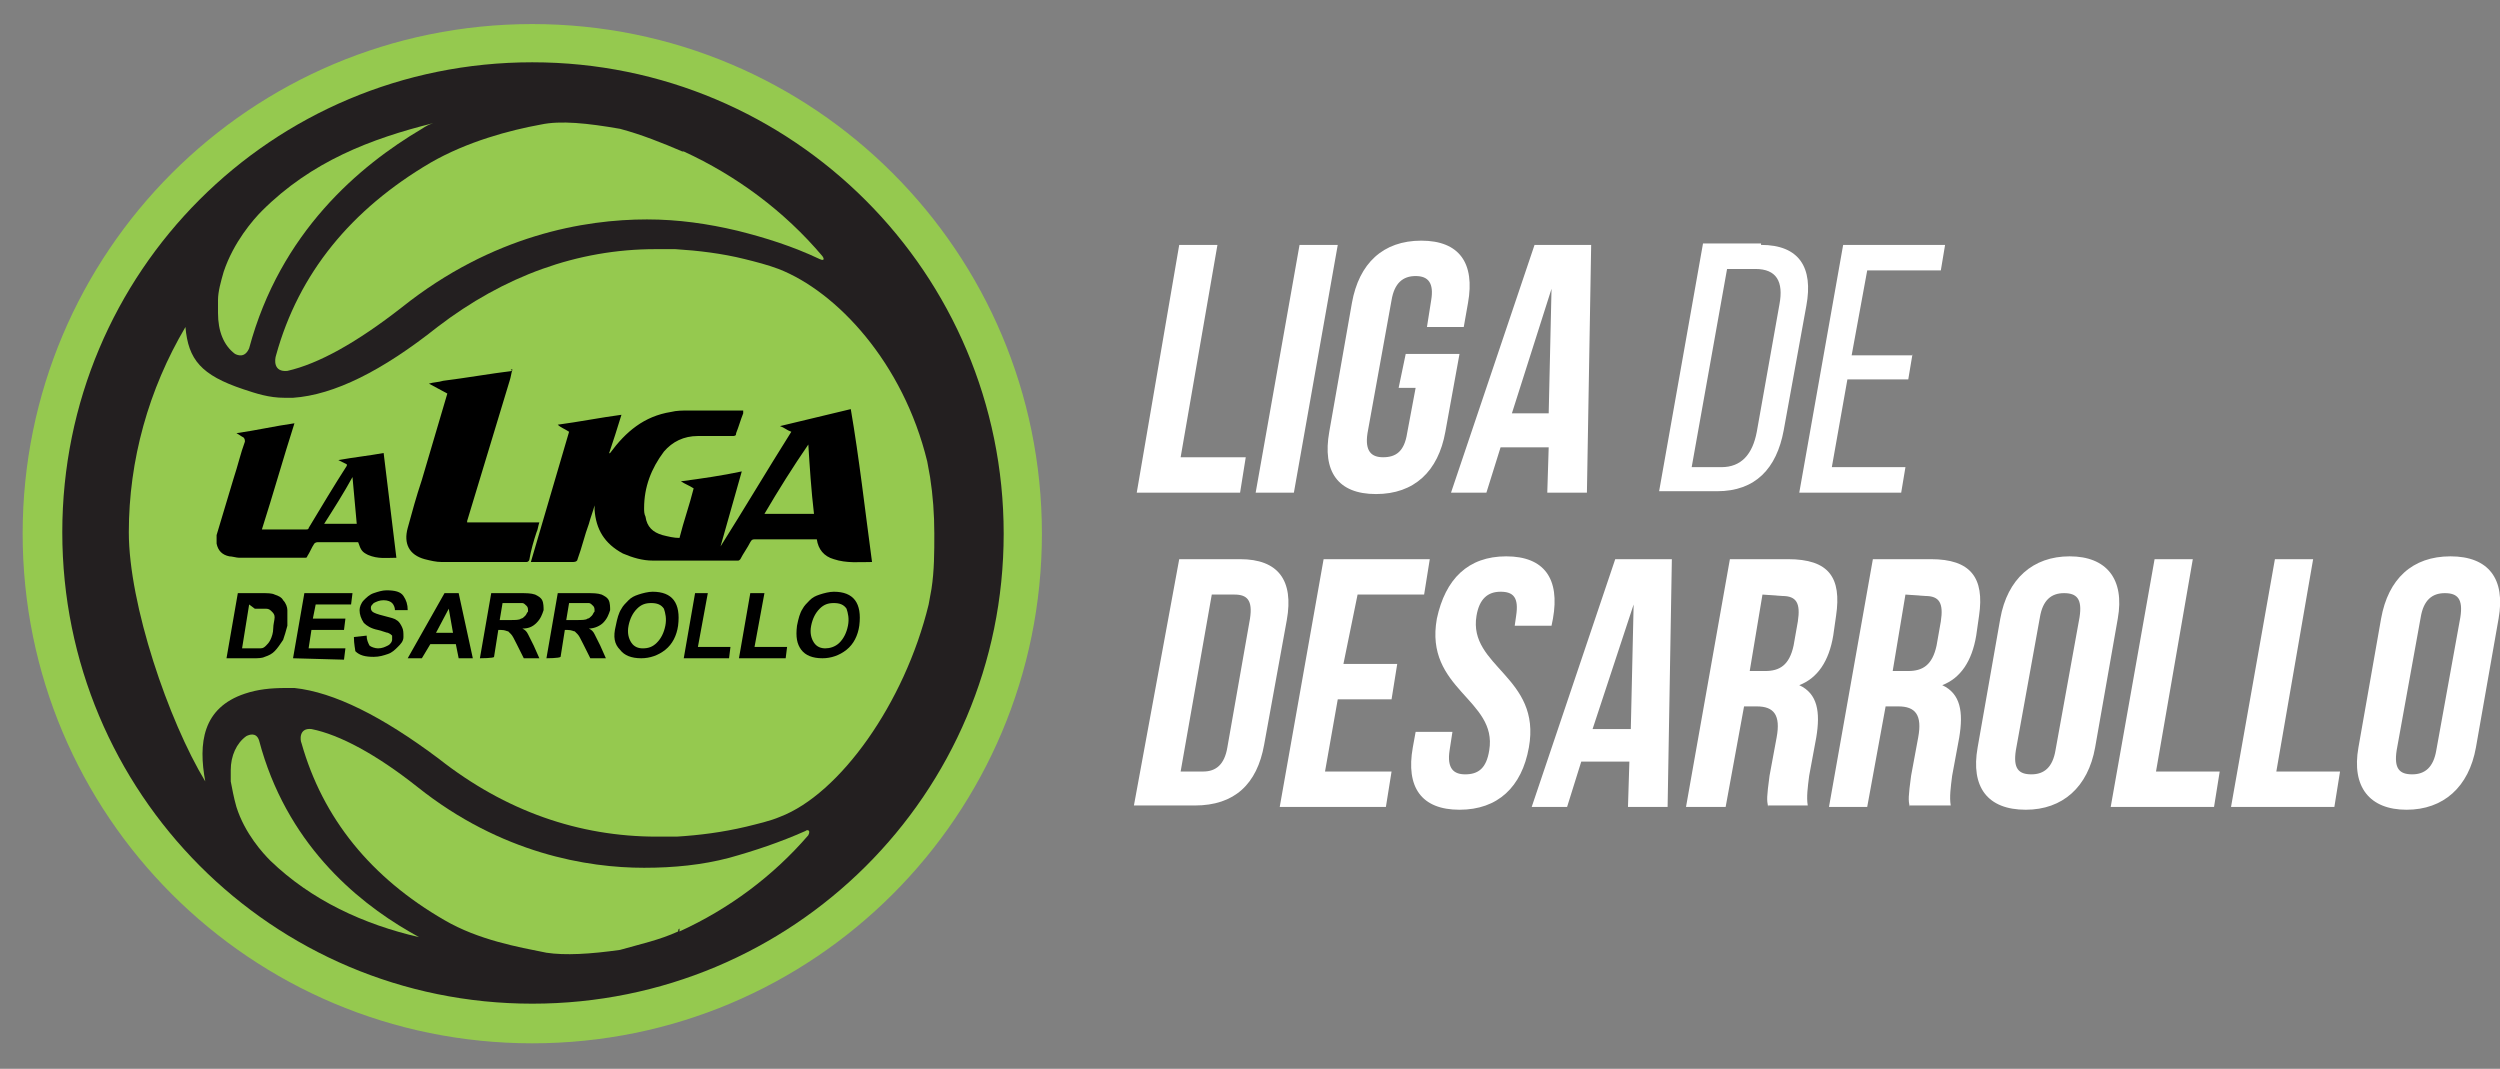
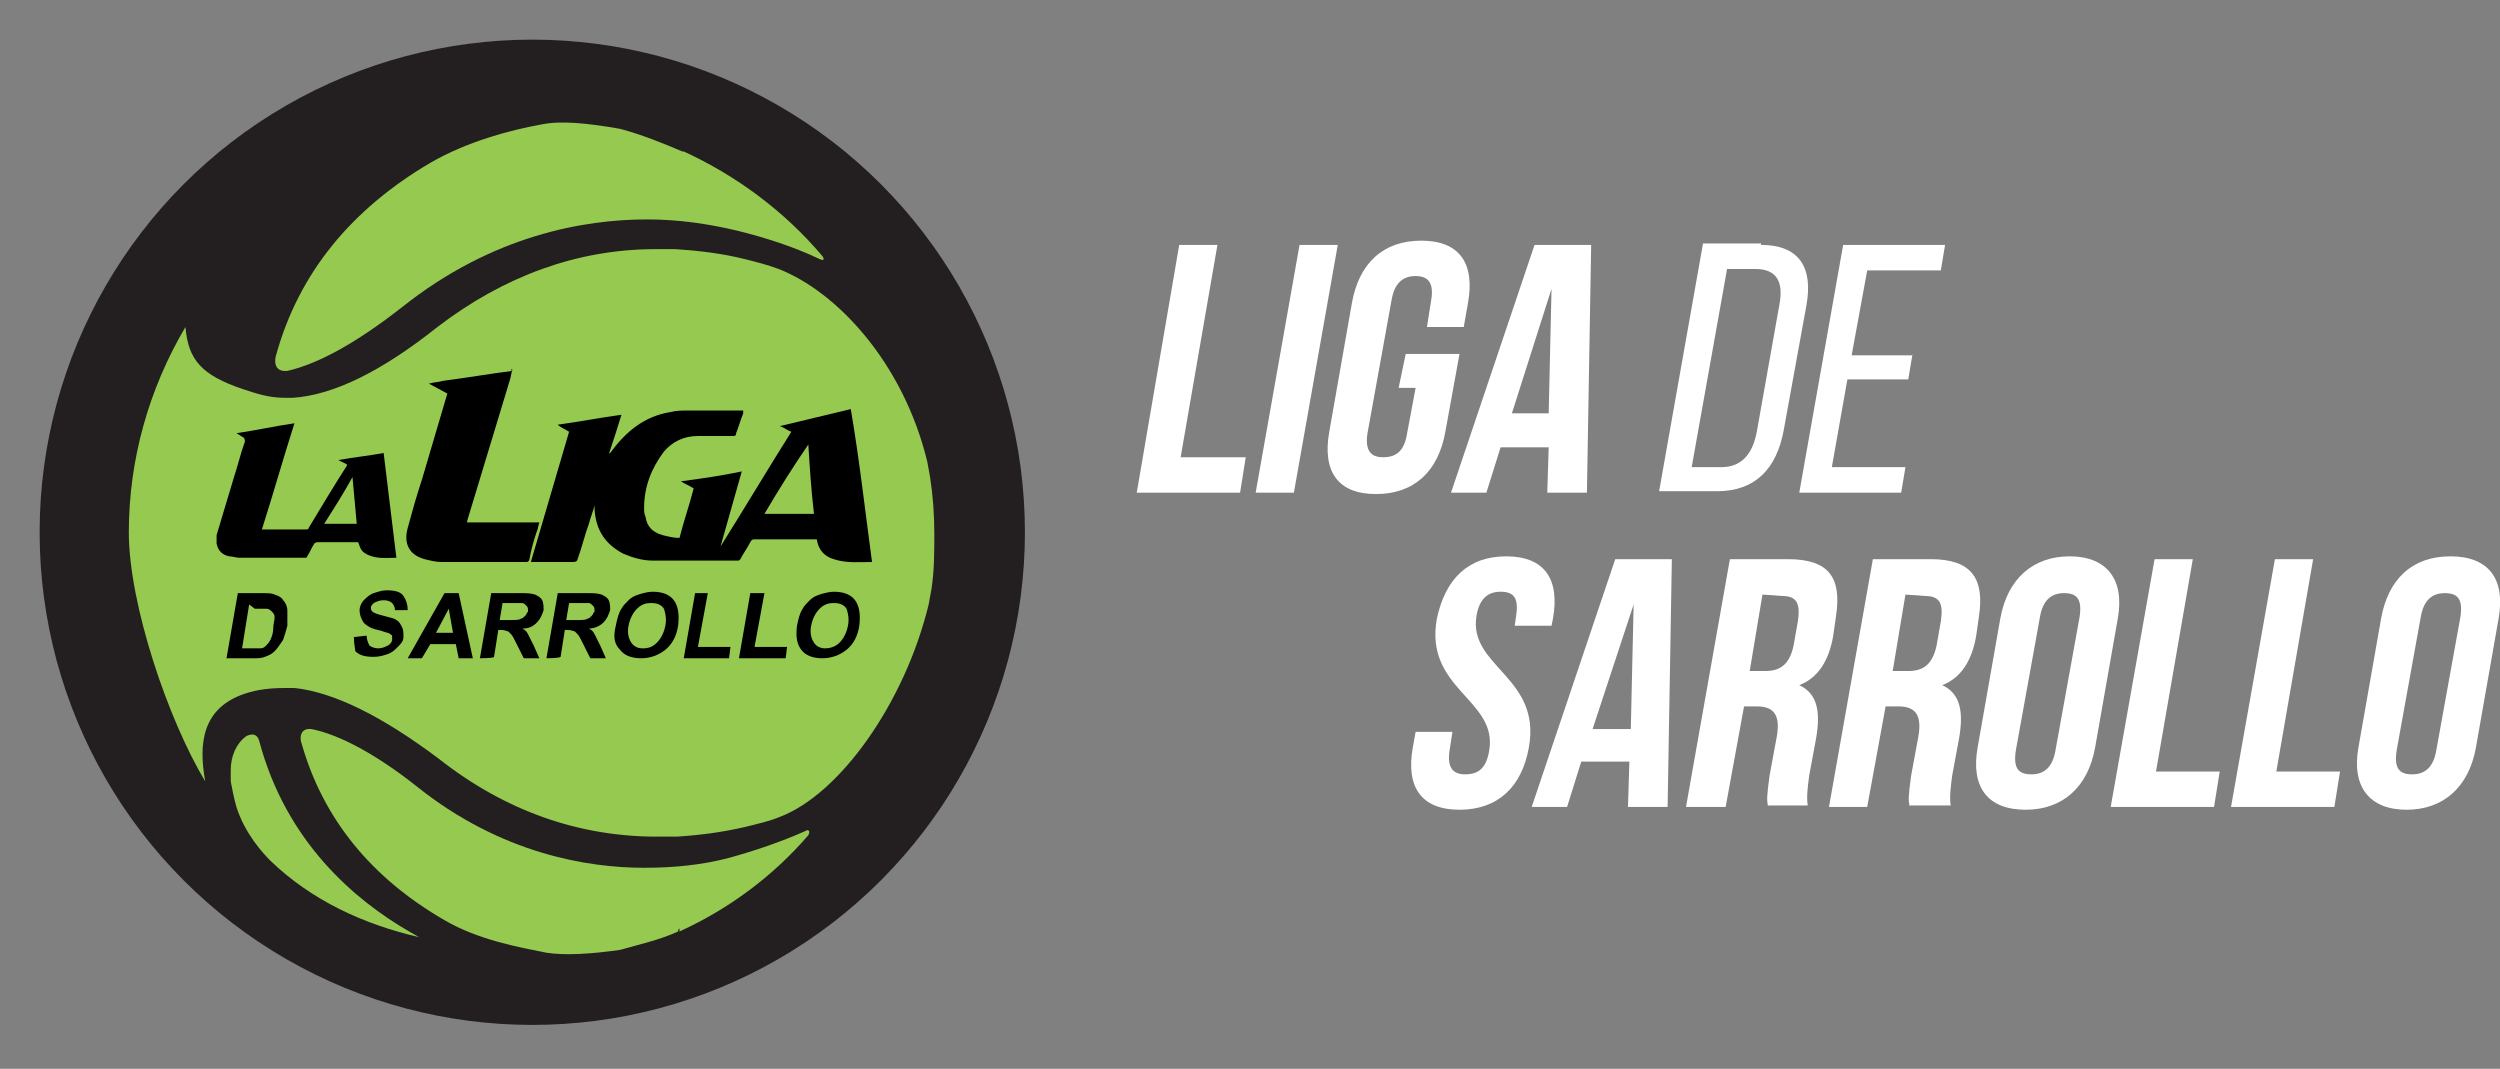
<svg xmlns="http://www.w3.org/2000/svg" version="1.1" id="Layer_1" x="0px" y="0px" viewBox="0 0 176.6 75.5" style="enable-background:new 0 0 176.6 75.5;" xml:space="preserve">
  <rect x="0" y="0" width="176.6" height="75.5" fill="#808080" stroke="none" />
  <style type="text/css">
	.st0{fill:#FFFFFF;}
	.st1{fill:#231F20;}
	.st2{fill:#95C94F;}
</style>
  <g>
    <g>
      <path class="st0" d="M83.3,17.3h2.7l-2.6,15H88l-0.4,2.5h-7.3L83.3,17.3z" />
      <path class="st0" d="M91.8,17.3h2.7l-3.1,17.5h-2.7L91.8,17.3z" />
      <path class="st0" d="M99.3,25h3.8l-1,5.5c-0.5,2.8-2.2,4.4-4.9,4.4s-3.8-1.6-3.3-4.4l1.6-9.1c0.5-2.8,2.2-4.4,4.9-4.4    s3.8,1.6,3.3,4.4l-0.3,1.7h-2.6l0.3-1.9c0.2-1.2-0.2-1.7-1.1-1.7c-0.9,0-1.5,0.5-1.7,1.7l-1.7,9.4c-0.2,1.3,0.3,1.7,1.1,1.7    c0.9,0,1.5-0.4,1.7-1.7l0.6-3.2h-1.2L99.3,25z" />
      <path class="st0" d="M112.1,34.8h-2.8l0.1-3.2H106l-1,3.2h-2.5l5.9-17.5h4L112.1,34.8z M106.8,29.2h2.6l0.2-8.8L106.8,29.2z" />
      <path class="st0" d="M124.4,17.3c2.7,0,3.7,1.6,3.2,4.3l-1.6,8.8c-0.5,2.7-2,4.3-4.7,4.3h-4.1l3.1-17.5H124.4z M121.6,33    c1.4,0,2.2-0.9,2.5-2.5l1.6-9c0.3-1.6-0.2-2.5-1.7-2.5H122L119.5,33L121.6,33L121.6,33z" />
      <path class="st0" d="M135.1,25l-0.3,1.8h-4.3l-1.1,6.2h5.2l-0.3,1.8h-7.2l3.1-17.5h7.2l-0.3,1.8h-5.2l-1.1,6H135.1z" />
-       <path class="st0" d="M83.3,39.5h4.3c2.7,0,3.8,1.5,3.3,4.3l-1.6,8.8c-0.5,2.8-2.1,4.3-4.9,4.3h-4.3L83.3,39.5z M85.6,42l-2.2,12.5    h1.6c0.9,0,1.5-0.5,1.7-1.7l1.6-9.1c0.2-1.3-0.2-1.7-1.1-1.7C87.1,42,85.6,42,85.6,42z" />
-       <path class="st0" d="M94.9,46.9h3.8l-0.4,2.5h-3.8l-0.9,5.1h4.7L97.9,57h-7.5l3.1-17.5h7.5l-0.4,2.5h-4.7L94.9,46.9z" />
      <path class="st0" d="M106.4,39.3c2.7,0,3.8,1.6,3.3,4.4l-0.1,0.5H107l0.1-0.7c0.2-1.3-0.2-1.7-1.1-1.7c-0.9,0-1.5,0.5-1.7,1.7    c-0.6,3.6,4.6,4.3,3.7,9.3c-0.5,2.8-2.2,4.4-4.9,4.4c-2.7,0-3.8-1.6-3.3-4.4l0.2-1.1h2.6l-0.2,1.3c-0.2,1.3,0.3,1.7,1.1,1.7    c0.9,0,1.5-0.4,1.7-1.7c0.6-3.6-4.6-4.3-3.7-9.3C102.1,40.9,103.7,39.3,106.4,39.3z" />
      <path class="st0" d="M117.8,57h-2.8l0.1-3.2h-3.4l-1,3.2h-2.5l5.9-17.5h4L117.8,57z M112.5,51.5h2.7l0.2-8.8L112.5,51.5z" />
      <path class="st0" d="M124.9,57c-0.1-0.5-0.1-0.7,0.1-2.2l0.5-2.7c0.3-1.6-0.2-2.2-1.4-2.2h-0.9l-1.3,7.1h-2.8l3.1-17.5h4.1    c2.9,0,3.8,1.3,3.4,4l-0.2,1.4c-0.3,1.8-1.1,3-2.4,3.5c1.3,0.6,1.5,1.9,1.2,3.7l-0.5,2.7c-0.1,0.8-0.2,1.5-0.1,2.1H124.9z     M124.5,42l-0.9,5.4h1.1c1,0,1.7-0.4,2-1.8l0.3-1.7c0.2-1.3-0.1-1.8-1.1-1.8L124.5,42L124.5,42z" />
      <path class="st0" d="M134.9,57c-0.1-0.5-0.1-0.7,0.1-2.2l0.5-2.7c0.3-1.6-0.2-2.2-1.4-2.2h-0.9l-1.3,7.1h-2.7l3.1-17.5h4.1    c2.8,0,3.8,1.3,3.4,4l-0.2,1.4c-0.3,1.8-1.1,3-2.4,3.5c1.3,0.6,1.5,1.9,1.2,3.7l-0.5,2.7c-0.1,0.8-0.2,1.5-0.1,2.1H134.9z     M134.6,42l-0.9,5.4h1.1c1,0,1.7-0.4,2-1.8l0.3-1.7c0.2-1.3-0.1-1.8-1.1-1.8L134.6,42L134.6,42z" />
      <path class="st0" d="M141.3,43.7c0.5-2.8,2.3-4.4,4.9-4.4s3.9,1.6,3.4,4.4l-1.6,9.1c-0.5,2.8-2.3,4.4-4.9,4.4    c-2.7,0-3.9-1.6-3.4-4.4L141.3,43.7z M142.4,53c-0.2,1.3,0.2,1.7,1.1,1.7c0.9,0,1.5-0.5,1.7-1.7l1.7-9.4c0.2-1.3-0.2-1.7-1.1-1.7    c-0.9,0-1.5,0.5-1.7,1.7L142.4,53z" />
      <path class="st0" d="M152.2,39.5h2.7l-2.6,15h4.5l-0.4,2.5h-7.3L152.2,39.5z" />
      <path class="st0" d="M160.7,39.5h2.7l-2.6,15h4.5l-0.4,2.5h-7.3L160.7,39.5z" />
      <path class="st0" d="M168.2,43.7c0.5-2.8,2.2-4.4,4.9-4.4c2.7,0,3.9,1.6,3.4,4.4l-1.6,9.1c-0.5,2.8-2.3,4.4-4.9,4.4    s-3.9-1.6-3.4-4.4L168.2,43.7z M169.3,53c-0.2,1.3,0.2,1.7,1.1,1.7c0.9,0,1.5-0.5,1.7-1.7l1.7-9.4c0.2-1.3-0.2-1.7-1.1-1.7    s-1.5,0.5-1.7,1.7L169.3,53z" />
    </g>
    <g>
      <circle class="st1" cx="37.6" cy="37.6" r="34.8" />
      <g>
-         <path class="st2" d="M37.6,1.7c-19.9,0-36,16.1-36,36s16.1,36,36,36s36-16.1,36-36S57.5,1.7,37.6,1.7z M37.6,70.9     C19.2,70.9,4.4,56,4.4,37.6S19.2,4.4,37.6,4.4s33.3,14.9,33.3,33.3S56,70.9,37.6,70.9z" />
        <path class="st2" d="M18.3,52.3c-0.2-0.6-0.7-0.4-0.9-0.3c-0.7,0.5-1.1,1.4-1.1,2.4l0,0.8c0.1,0.5,0.2,1.1,0.4,1.8     c0.6,1.9,1.9,3.3,2.4,3.8c2.9,2.8,6.6,4.5,10.5,5.4c-0.2-0.1-0.5-0.3-0.7-0.4C25.1,63.6,20.2,59.5,18.3,52.3z" />
-         <path class="st2" d="M16.6,25c0.2,0.1,0.7,0.3,1-0.4c2.2-8.2,7.8-12.9,12.2-15.5c0.3-0.2,0.5-0.3,0.8-0.4     c-4.4,1.1-8.6,2.7-12.1,6.2c-0.6,0.6-2,2.2-2.7,4.3c-0.2,0.7-0.4,1.4-0.4,2l0,0.9C15.4,23.4,15.8,24.4,16.6,25z" />
        <path class="st2" d="M66,37.7C66,37.6,66,37.6,66,37.7C66,37.6,66,37.6,66,37.7L66,37.7C66,37.6,66,37.6,66,37.7     c0-1.4-0.1-2.7-0.3-4l-0.2-1.1c-1.7-7-6.4-12-10.5-13.6c-0.8-0.3-1.6-0.5-2.4-0.7c-1.6-0.4-3.3-0.6-4.9-0.7c-0.1,0-0.2,0-0.2,0     l0,0c-0.4,0-0.8,0-1.2,0c-5.5,0-10.7,1.9-15.4,5.5c-3.9,3.1-7.3,4.8-10.2,5c-0.2,0-0.4,0-0.6,0c-1.1,0-2-0.3-2.9-0.6     c-3-1-3.9-2.1-4.1-4.4c-2.6,4.4-4,9.4-4,14.5c0,0,0,0,0,0h0c0,0,0,0,0,0c0,0,0,0,0,0h0c0,0,0,0,0,0c0,5.1,2.8,13.3,5.4,17.6     C14,52.5,14.3,50,17.3,49c0.9-0.3,1.8-0.4,2.9-0.4c0.2,0,0.4,0,0.6,0c2.8,0.3,6.2,2,10.2,5c4.7,3.7,9.9,5.5,15.4,5.5     c0.4,0,0.8,0,1.2,0l0.2,0c0,0-0.1,0,0,0c1.6-0.1,3.2-0.3,4.9-0.7c0.8-0.2,1.7-0.4,2.4-0.7c4.2-1.6,8.8-8,10.5-15l0.2-1.1     C66,40.3,66,39,66,37.7C66,37.7,66,37.7,66,37.7L66,37.7z" />
        <path class="st2" d="M19.5,25.1c-0.1,0.3-0.2,1.2,0.8,1.1c2.2-0.5,4.9-2,8.1-4.5c6.4-5.1,12.9-6.2,17.3-6.2     c2.2,0,4.3,0.3,6.4,0.8c2,0.5,3.9,1.1,5.8,2c0.2,0.1,0.4,0.1,0.2-0.2c-2.7-3.2-6.1-5.7-9.8-7.4l0,0c0,0,0,0-0.1,0     c-1.4-0.6-2.9-1.2-4.4-1.6c-2.3-0.4-4.2-0.6-5.6-0.3c-2.2,0.4-5.2,1.2-7.8,2.7C24.8,14.8,21.1,19.3,19.5,25.1z" />
      </g>
      <g>
        <path d="M36.2,26.1c-0.1,0.3-0.1,0.5-0.2,0.8c-1,3.3-2,6.6-3,9.9c0,0,0,0.1,0,0.1c1.7,0,3.4,0,5.1,0c-0.1,0.3-0.1,0.5-0.2,0.7     c-0.2,0.6-0.4,1.3-0.5,1.9c0,0.1-0.1,0.2-0.2,0.2c-2,0-4,0-6,0c-0.4,0-0.8-0.1-1.2-0.2c-1.1-0.3-1.5-1.1-1.2-2.2     c0.3-1.1,0.6-2.2,1-3.4c0.6-2,1.2-4.1,1.8-6.1c-0.4-0.2-0.9-0.5-1.3-0.7c0,0,0,0,0,0c0.3-0.1,0.7-0.1,1-0.2     c1.6-0.2,3.3-0.5,4.9-0.7C36,26.1,36.1,26.1,36.2,26.1C36.1,26.1,36.1,26.1,36.2,26.1z" />
        <path d="M15.3,37.8c0.4-1.3,0.8-2.7,1.2-4c0.3-0.9,0.5-1.8,0.8-2.6c0-0.1,0-0.2-0.1-0.3c-0.2-0.1-0.3-0.2-0.5-0.3     c1.4-0.2,2.7-0.5,4.1-0.7c-0.8,2.5-1.5,5-2.3,7.5c0.1,0,0.1,0,0.2,0c1,0,2,0,2.9,0c0.1,0,0.2,0,0.2-0.1c0.9-1.5,1.8-3,2.7-4.4     c0,0,0-0.1,0-0.1c-0.2-0.1-0.4-0.2-0.6-0.3c0,0,0,0,0,0c1.1-0.2,2.1-0.3,3.2-0.5c0.3,2.5,0.6,4.9,0.9,7.4c-0.7,0-1.3,0.1-2-0.2     c-0.4-0.2-0.5-0.3-0.7-0.9c-0.3,0-0.5,0-0.8,0c-0.7,0-1.3,0-2,0c-0.1,0-0.2,0-0.3,0.1c-0.2,0.3-0.3,0.6-0.5,0.9     c0,0.1-0.1,0.1-0.2,0.1c-1.5,0-3.1,0-4.6,0c-0.2,0-0.5-0.1-0.7-0.1c-0.5-0.1-0.8-0.4-0.9-0.9C15.3,38.1,15.3,37.9,15.3,37.8z      M22.9,37c0.8,0,1.6,0,2.3,0c-0.1-1.1-0.2-2.2-0.3-3.3c0,0,0,0,0,0C24.3,34.8,23.6,35.9,22.9,37z" />
        <path d="M61.6,39.7c-0.9,0-1.8,0.1-2.7-0.2c-0.7-0.2-1.1-0.7-1.2-1.4c-0.1,0-0.1,0-0.2,0c-1.4,0-2.8,0-4.2,0     c-0.1,0-0.2,0-0.3,0.2c-0.2,0.4-0.5,0.8-0.7,1.2c-0.1,0.1-0.1,0.1-0.2,0.1c-2,0-4,0-6,0c-0.7,0-1.4-0.2-2.1-0.5     c-1.3-0.7-1.9-1.7-2-3.1c0-0.1,0-0.2,0-0.3c0,0,0,0,0,0c-0.1,0.4-0.3,0.9-0.4,1.3c-0.3,0.8-0.5,1.7-0.8,2.5     c0,0.1-0.1,0.2-0.3,0.2c-0.9,0-1.8,0-2.8,0c-0.1,0-0.1,0-0.2,0c0.9-3.1,1.8-6.1,2.7-9.2c-0.3-0.2-0.6-0.3-0.8-0.5c0,0,0,0,0,0     c1.5-0.2,3-0.5,4.5-0.7c-0.3,1-0.6,1.9-0.9,2.8c0,0,0,0,0,0c0-0.1,0.1-0.1,0.1-0.1c1.1-1.5,2.4-2.6,4.3-2.9     c0.4-0.1,0.8-0.1,1.2-0.1c1.3,0,2.6,0,3.8,0c0,0,0.1,0,0.1,0c0,0.1,0,0.1,0,0.2c-0.2,0.5-0.3,0.9-0.5,1.4c0,0.2-0.1,0.2-0.3,0.2     c-0.8,0-1.6,0-2.4,0c-1,0-1.8,0.4-2.4,1.1c-0.9,1.2-1.4,2.5-1.4,4c0,0.2,0,0.4,0.1,0.6c0.1,0.7,0.5,1.1,1.2,1.3     c0.4,0.1,0.8,0.2,1.2,0.2c0.3-1.2,0.7-2.3,1-3.5c-0.3-0.2-0.6-0.3-0.9-0.5c1.5-0.2,2.9-0.4,4.3-0.7c-0.5,1.8-1,3.5-1.5,5.3     c0,0,0,0,0,0c1.7-2.7,3.3-5.4,5-8.1c-0.3-0.1-0.5-0.3-0.8-0.4c1.7-0.4,3.3-0.8,5-1.2C60.7,32.4,61.1,36,61.6,39.7z M57.1,31.4     C57.1,31.4,57,31.4,57.1,31.4C56,33,55,34.6,54,36.3c1.2,0,2.3,0,3.5,0C57.3,34.6,57.2,33,57.1,31.4z" />
      </g>
      <path class="st2" d="M56.9,58.7c-1.8,0.8-3.6,1.4-5.4,1.9c-1.9,0.5-3.9,0.7-6,0.7c-4,0-10.1-1-16-5.7c-2.9-2.3-5.5-3.7-7.5-4.1    c-0.9-0.1-0.8,0.8-0.7,1c1.5,5.3,4.9,9.5,10.1,12.5c2.4,1.4,5.2,1.9,7.2,2.3c1.3,0.2,3.1,0.1,5.2-0.2c1.4-0.4,2.8-0.7,4.1-1.3    c0,0,0-0.2,0.1-0.2l0,0.2c3.5-1.6,6.6-3.9,9.1-6.8C57.3,58.6,57,58.6,56.9,58.7z" />
      <g>
        <path d="M16.8,41.9h1.7c0.4,0,0.7,0,0.9,0.1c0.3,0.1,0.5,0.2,0.6,0.4c0.2,0.2,0.3,0.5,0.3,0.7s0,0.7,0,1.1     c-0.1,0.4-0.2,0.7-0.3,1c-0.2,0.3-0.4,0.6-0.6,0.8c-0.2,0.2-0.4,0.3-0.7,0.4c-0.2,0.1-0.5,0.1-0.8,0.1H16L16.8,41.9z M17.6,42.7     l-0.5,3.1h0.7c0.3,0,0.5,0,0.6,0c0.2,0,0.3-0.1,0.4-0.2c0.1-0.1,0.2-0.2,0.3-0.4c0.1-0.2,0.2-0.5,0.2-0.8s0.1-0.6,0.1-0.8     c0-0.2-0.1-0.3-0.2-0.4s-0.2-0.2-0.4-0.2c-0.1,0-0.4,0-0.8,0L17.6,42.7L17.6,42.7z" />
-         <path d="M20.7,46.5l0.8-4.6h3.4l-0.1,0.8h-2.5l-0.2,1h2.3l-0.1,0.8H22l-0.2,1.3h2.6l-0.1,0.8L20.7,46.5L20.7,46.5z" />
        <path d="M25,45l0.9-0.1c0,0.3,0.1,0.5,0.2,0.7c0.1,0.1,0.4,0.2,0.6,0.2c0.3,0,0.5-0.1,0.7-0.2c0.2-0.1,0.3-0.3,0.3-0.4     c0-0.1,0-0.2,0-0.3c-0.1-0.1-0.1-0.1-0.3-0.2c-0.1,0-0.3-0.1-0.7-0.2c-0.5-0.1-0.8-0.3-1-0.5c-0.2-0.3-0.3-0.6-0.3-0.9     c0-0.2,0.1-0.5,0.3-0.7c0.2-0.2,0.4-0.4,0.7-0.5c0.3-0.1,0.6-0.2,0.9-0.2c0.6,0,1,0.1,1.2,0.4c0.2,0.3,0.3,0.6,0.3,1l-0.9,0     c0-0.2-0.1-0.4-0.2-0.5c-0.1-0.1-0.3-0.2-0.6-0.2c-0.3,0-0.5,0.1-0.7,0.2c-0.1,0.1-0.2,0.2-0.2,0.3c0,0.1,0,0.2,0.1,0.3     c0.1,0.1,0.4,0.2,0.8,0.3c0.4,0.1,0.8,0.2,0.9,0.3c0.2,0.1,0.3,0.3,0.4,0.5c0.1,0.2,0.1,0.4,0.1,0.7c0,0.3-0.2,0.5-0.4,0.7     c-0.2,0.2-0.4,0.4-0.7,0.5s-0.6,0.2-1,0.2c-0.6,0-1-0.1-1.3-0.4C25.1,45.9,25,45.5,25,45z" />
        <path d="M33.4,46.5h-1l-0.2-1h-1.8l-0.6,1h-1l2.6-4.6h1L33.4,46.5z M32,44.7L31.7,43l-0.9,1.7H32z" />
        <path d="M33.9,46.5l0.8-4.6h2c0.5,0,0.8,0,1.1,0.1c0.2,0.1,0.4,0.2,0.5,0.4c0.1,0.2,0.1,0.5,0.1,0.7c-0.1,0.3-0.2,0.6-0.5,0.9     s-0.6,0.4-1,0.4c0.2,0.1,0.3,0.2,0.4,0.4s0.2,0.4,0.4,0.8l0.4,0.9H37l-0.5-1c-0.2-0.4-0.3-0.6-0.4-0.7c-0.1-0.1-0.2-0.2-0.2-0.2     c-0.1,0-0.2-0.1-0.5-0.1h-0.2l-0.3,1.9C34.9,46.5,33.9,46.5,33.9,46.5z M35.3,43.8H36c0.4,0,0.7,0,0.8-0.1c0.1,0,0.2-0.1,0.3-0.2     s0.1-0.2,0.2-0.3c0-0.2,0-0.3-0.1-0.4c-0.1-0.1-0.2-0.2-0.3-0.2c-0.1,0-0.3,0-0.7,0h-0.7L35.3,43.8z" />
        <path d="M38.6,46.5l0.8-4.6h2c0.5,0,0.8,0,1.1,0.1c0.2,0.1,0.4,0.2,0.5,0.4c0.1,0.2,0.1,0.5,0.1,0.7c-0.1,0.3-0.2,0.6-0.5,0.9     c-0.2,0.2-0.6,0.4-1,0.4c0.2,0.1,0.3,0.2,0.4,0.4s0.2,0.4,0.4,0.8l0.4,0.9h-1.1l-0.5-1c-0.2-0.4-0.3-0.6-0.4-0.7     c-0.1-0.1-0.2-0.2-0.2-0.2c-0.1,0-0.2-0.1-0.5-0.1h-0.2l-0.3,1.9C39.5,46.5,38.6,46.5,38.6,46.5z M40,43.8h0.7     c0.4,0,0.7,0,0.8-0.1c0.1,0,0.2-0.1,0.3-0.2s0.1-0.2,0.2-0.3c0-0.2,0-0.3-0.1-0.4c-0.1-0.1-0.2-0.2-0.3-0.2c-0.1,0-0.3,0-0.7,0     h-0.7L40,43.8z" />
        <path d="M43.5,44.2c0.1-0.5,0.2-0.9,0.4-1.2c0.1-0.2,0.3-0.4,0.5-0.6c0.2-0.2,0.4-0.3,0.7-0.4c0.3-0.1,0.7-0.2,1-0.2     c0.7,0,1.2,0.2,1.5,0.6c0.3,0.4,0.4,1,0.3,1.8c-0.1,0.7-0.4,1.3-0.9,1.7c-0.5,0.4-1.1,0.6-1.7,0.6c-0.7,0-1.2-0.2-1.5-0.6     C43.4,45.5,43.3,45,43.5,44.2z M44.4,44.2c-0.1,0.5,0,0.9,0.2,1.2c0.2,0.3,0.5,0.4,0.8,0.4c0.4,0,0.7-0.1,1-0.4     c0.3-0.3,0.5-0.7,0.6-1.2c0.1-0.5,0-0.9-0.1-1.2c-0.2-0.3-0.5-0.4-0.9-0.4s-0.7,0.1-1,0.4S44.5,43.7,44.4,44.2z" />
        <path d="M48.3,46.5l0.8-4.6H50l-0.7,3.8h2.3l-0.1,0.8H48.3z" />
        <path d="M52.2,46.5l0.8-4.6H54l-0.7,3.8h2.3l-0.1,0.8H52.2z" />
        <path d="M56.3,44.2c0.1-0.5,0.2-0.9,0.4-1.2c0.1-0.2,0.3-0.4,0.5-0.6c0.2-0.2,0.4-0.3,0.7-0.4c0.3-0.1,0.7-0.2,1-0.2     c0.7,0,1.2,0.2,1.5,0.6s0.4,1,0.3,1.8c-0.1,0.7-0.4,1.3-0.9,1.7c-0.5,0.4-1.1,0.6-1.7,0.6c-0.7,0-1.2-0.2-1.5-0.6     C56.3,45.5,56.2,45,56.3,44.2z M57.3,44.2c-0.1,0.5,0,0.9,0.2,1.2c0.2,0.3,0.5,0.4,0.8,0.4s0.7-0.1,1-0.4     c0.3-0.3,0.5-0.7,0.6-1.2c0.1-0.5,0-0.9-0.1-1.2c-0.2-0.3-0.5-0.4-0.9-0.4s-0.7,0.1-1,0.4C57.6,43.3,57.4,43.7,57.3,44.2z" />
      </g>
    </g>
  </g>
</svg>